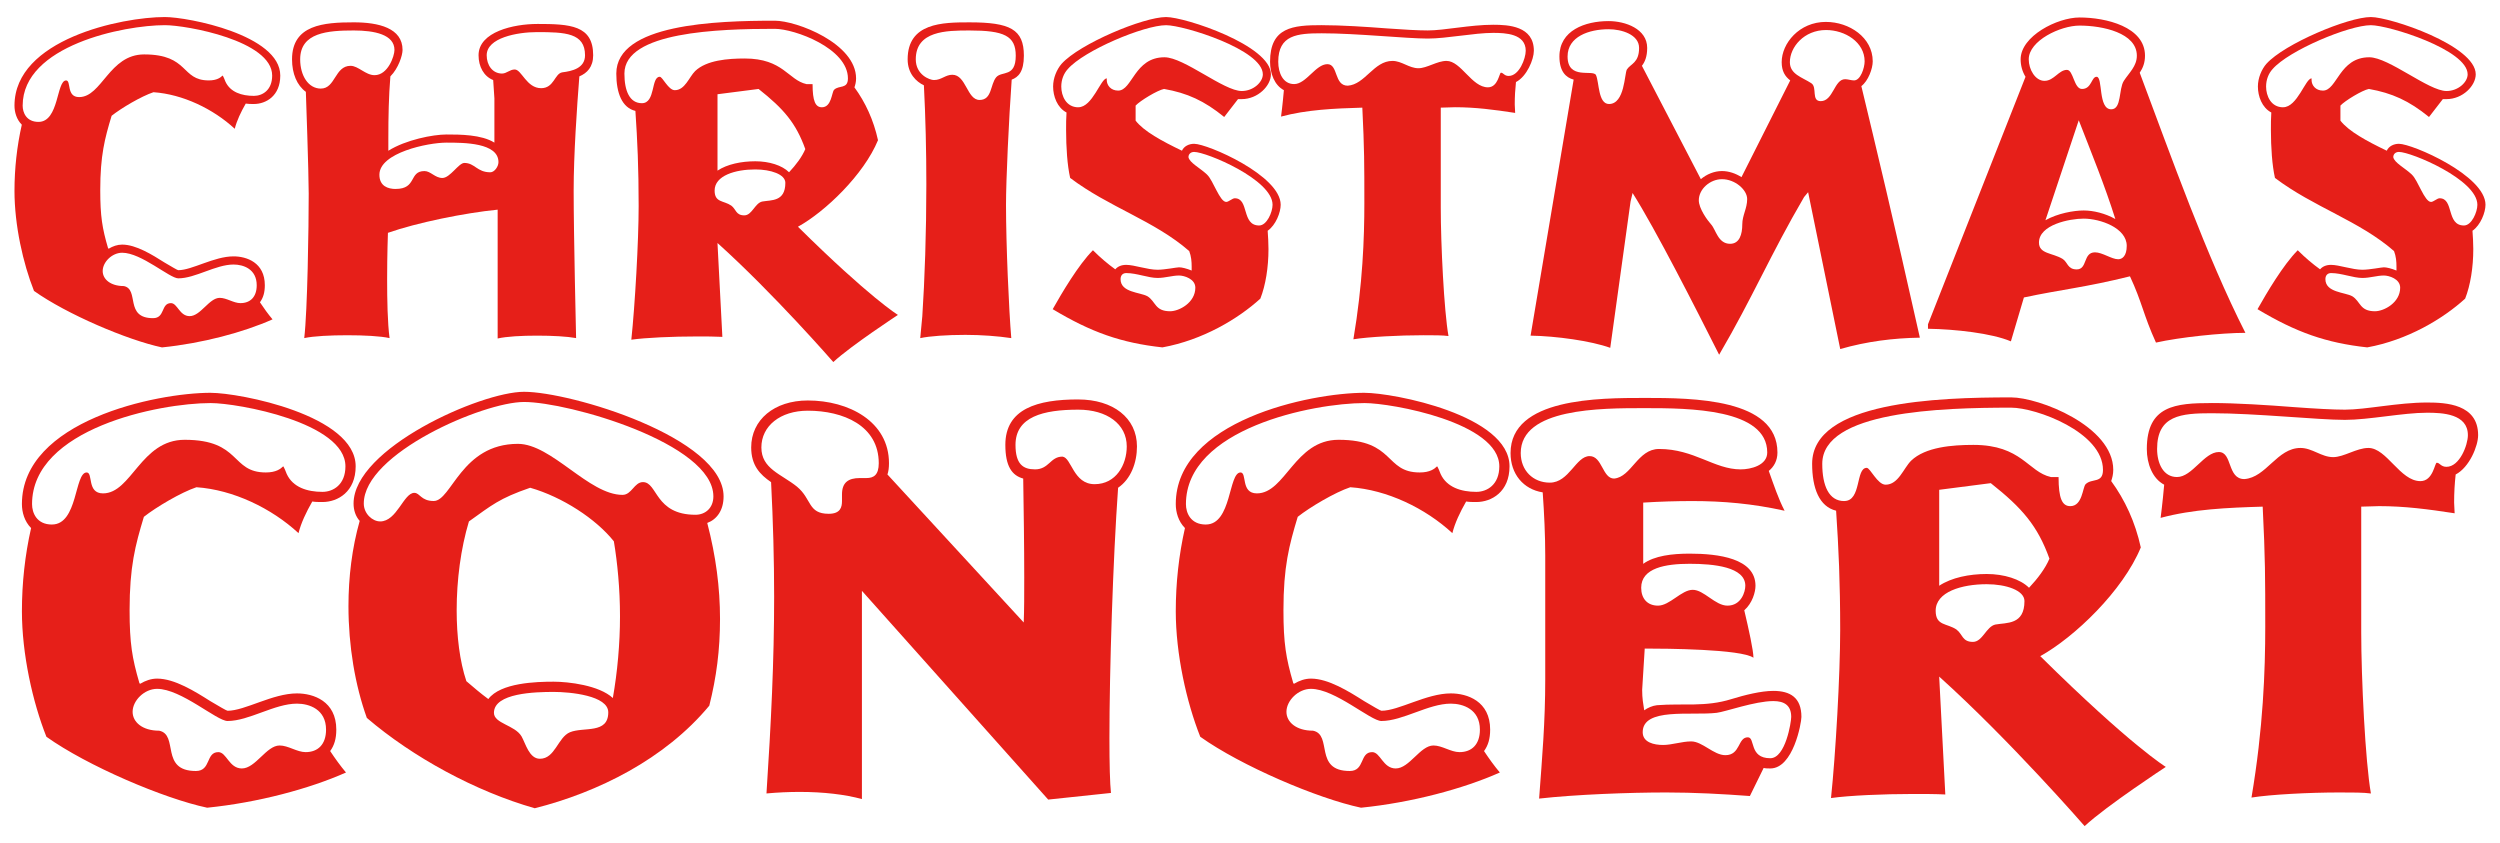
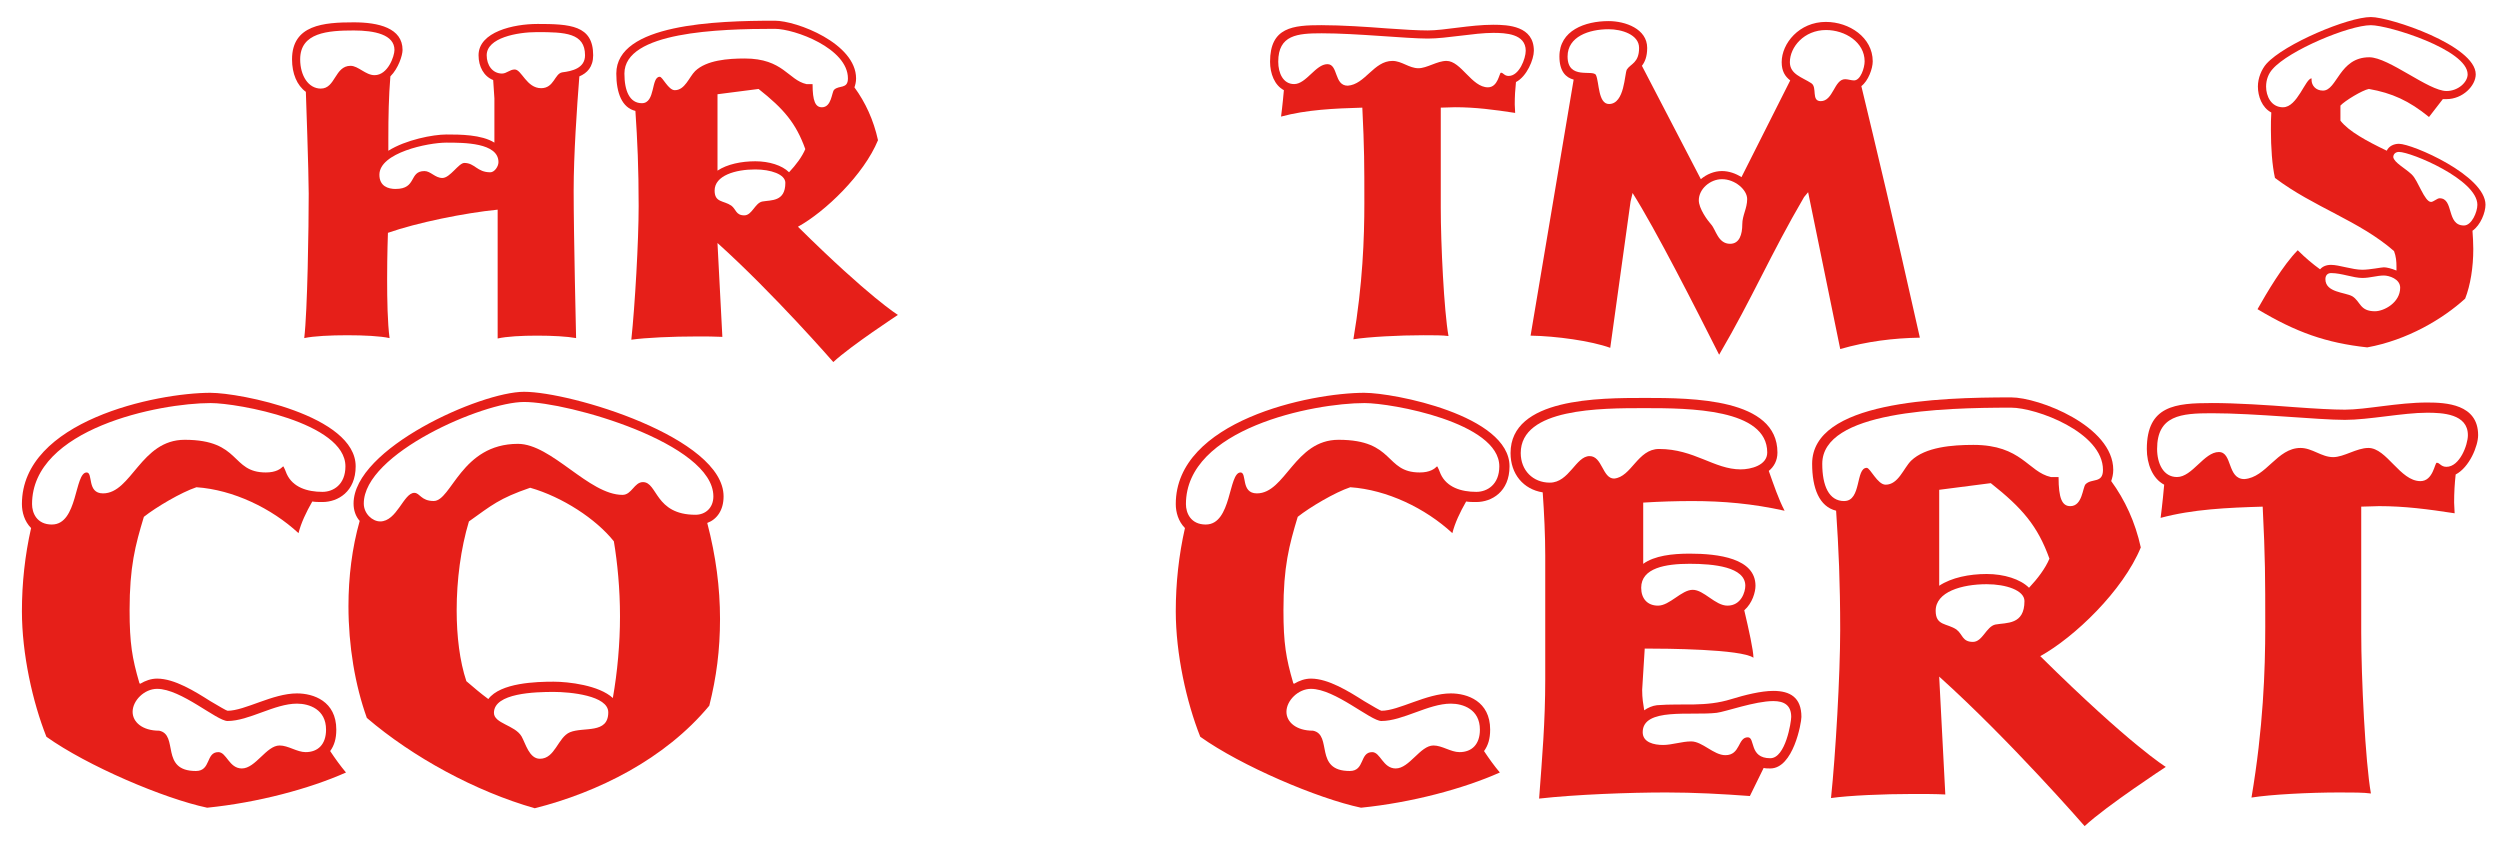
<svg xmlns="http://www.w3.org/2000/svg" id="_レイヤー_1" data-name="レイヤー 1" viewBox="0 0 1024 345.36">
  <defs>
    <style>
      .cls-1 {
        fill: #e61f19;
      }
    </style>
  </defs>
  <g>
    <path class="cls-1" d="M86.31,160.9c11.92,0,59.37,9.2,59.37,30.1,0,10.45-7.32,14.63-13.59,14.63-1.46,0-2.93,0-4.18-.21-2.51,4.39-4.6,8.78-5.64,12.96-11.08-10.24-26.76-17.77-41.81-18.81-6.27,2.09-16.51,8.15-21.53,12.12-3.55,11.71-5.85,20.49-5.85,38.26,0,13.59,1.05,19.65,3.97,29.68,0,.21.21.42.42.42,2.09-1.25,4.39-2.09,6.9-2.09,7.11,0,15.47,5.23,21.74,9.2,3.55,2.09,6.69,3.97,7.11,3.97,7.11,0,18.4-7.11,28.43-7.11,6.69,0,16.1,3.14,16.1,14.84,0,3.76-.84,6.48-2.51,8.78,2.09,3.14,4.18,6.06,6.48,8.78-15.05,6.69-36.16,12.33-56.86,14.42-17.77-3.76-49.13-17.14-65.85-29.06-5.64-14.21-10.03-33.87-10.03-51.42,0-11.5,1.25-23,3.76-34.07-2.72-2.72-3.76-6.48-3.76-9.83,0-34.07,54.98-45.57,77.35-45.57ZM21.29,214.84c10.66,0,9.2-21.32,14.21-21.32,2.72,0,0,8.57,6.69,8.57,11.71,0,15.47-21.95,33.45-21.95,23.2,0,18.81,13.38,33.24,13.38,4.18,0,6.06-1.46,7.11-2.51.21,0,1.25,2.51,1.46,3.14,2.51,5.44,8.36,7.32,14.63,7.32,4.39,0,9.41-2.93,9.41-10.45,0-17.98-44.11-25.92-55.19-25.92-21.11,0-73.17,10.45-73.17,41.39,0,3.55,1.88,8.36,8.15,8.36ZM65.19,299.29c8.15,1.67.21,16.51,15.05,16.51,6.27,0,3.97-7.73,9.2-7.73,3.35,0,4.39,6.69,9.62,6.69,5.64,0,10.03-9.41,15.47-9.41,3.55,0,7.11,2.72,10.66,2.72,5.02,0,8.36-3.14,8.36-9.2,0-8.36-6.9-10.66-11.92-10.66-9.2,0-19.65,7.11-28.43,7.11-4.39,0-19.02-13.17-28.85-13.17-5.23,0-10.03,4.81-10.03,9.41,0,4.18,3.97,7.73,10.87,7.73Z" />
    <path class="cls-1" d="M219.04,331.06c-24.25-6.9-49.96-20.9-68.78-37-4.81-13.38-7.53-29.47-7.53-45.78,0-11.91,1.46-23.83,4.6-34.91-1.67-1.88-2.51-4.39-2.51-7.11,0-22.58,52.05-45.78,69.82-45.78,19.23,0,81.74,18.81,81.74,42.85,0,5.64-2.72,9.41-6.69,10.87,3.55,13.59,5.23,26.55,5.23,39.3s-1.46,23.83-4.39,35.54c-18.19,21.95-45.78,35.54-71.49,42.02ZM155.7,213.58c6.9,0,9.62-11.71,14.01-11.71,2.3,0,2.72,3.34,7.94,3.34,7.32,0,11.29-23.41,34.49-23.41,13.8,0,29.06,20.9,42.85,20.9,3.76,0,4.81-5.23,8.36-5.23,6.06,0,4.81,13.38,21.53,13.38,3.97,0,7.32-2.72,7.32-7.53,0-21.74-59.37-38.67-77.55-38.67-16.72,0-65.64,21.11-65.64,41.6,0,4.18,3.55,7.32,6.69,7.32ZM253.95,252.46c0-11.29-1.05-21.95-2.51-30.73-7.32-9.2-21.11-18.19-34.28-21.95-12.75,4.39-15.68,7.11-25.09,13.8-3.34,11.08-5.02,24.04-5.02,36.37,0,10.66,1.25,20.9,3.97,29.06,2.93,2.51,5.85,5.02,8.99,7.32,5.02-6.69,19.65-7.11,26.76-7.11,6.06,0,18.61,1.46,24.25,6.69,1.88-10.66,2.93-22.37,2.93-33.45ZM213.61,301.59c1.67,2.93,3.14,9.2,7.53,9.2,6.27,0,7.32-8.78,12.33-10.87,5.64-2.3,15.68.84,15.68-8.15,0-6.9-15.68-8.36-22.37-8.36-7.53,0-24.46.42-24.46,8.57,0,4.39,8.57,5.02,11.29,9.62Z" />
-     <path class="cls-1" d="M441.66,163.62c14.21,0,24.04,7.53,24.04,19.23,0,6.69-2.51,13.38-7.73,16.93-2.09,29.27-3.55,74.63-3.55,102.64,0,10.45.21,18.61.63,22.37l-25.71,2.72-76.3-85.5v85.29c-6.9-1.88-15.68-2.93-25.5-2.93-4.39,0-8.99.21-13.59.63,1.88-28.64,3.14-54.35,3.14-80.48,0-15.26-.42-30.73-1.25-47.03-4.6-3.14-8.15-6.9-8.15-14.22,0-11.29,9.41-19.23,23.2-19.23,16.72,0,33.24,8.57,33.24,25.71,0,1.88-.21,3.34-.63,4.6l55.82,60.62c.21-5.02.21-11.5.21-18.6,0-12.54-.21-27.18-.42-40.35-4.6-1.25-7.32-5.02-7.32-13.8,0-14.84,13.17-18.61,29.89-18.61ZM326.48,199.37c6.06,5.02,4.39,11.08,12.96,11.08,4.81,0,5.44-2.72,5.44-5.23v-2.72c0-4.81,2.51-6.69,7.32-6.69h2.72c2.93,0,5.02-1.25,5.02-6.06,0-15.47-14.63-21.53-29.06-21.53-11.29,0-19.02,6.27-19.02,15.05s8.15,10.87,14.63,16.1ZM423.89,192.26c5.85,0,6.27-5.23,11.29-5.23,3.76.42,4.39,11.29,13.17,11.29s13.17-7.94,13.17-15.47c0-9.2-8.15-15.05-19.86-15.05-14.42,0-25.71,2.93-25.71,14.42,0,7.94,3.14,10.03,7.94,10.03Z" />
    <path class="cls-1" d="M558.93,160.9c11.92,0,59.37,9.2,59.37,30.1,0,10.45-7.32,14.63-13.59,14.63-1.46,0-2.93,0-4.18-.21-2.51,4.39-4.6,8.78-5.64,12.96-11.08-10.24-26.76-17.77-41.81-18.81-6.27,2.09-16.52,8.15-21.53,12.12-3.55,11.71-5.85,20.49-5.85,38.26,0,13.59,1.05,19.65,3.97,29.68,0,.21.21.42.42.42,2.09-1.25,4.39-2.09,6.9-2.09,7.11,0,15.47,5.23,21.74,9.2,3.55,2.09,6.69,3.97,7.11,3.97,7.11,0,18.4-7.11,28.43-7.11,6.69,0,16.1,3.14,16.1,14.84,0,3.76-.84,6.48-2.51,8.78,2.09,3.14,4.18,6.06,6.48,8.78-15.05,6.69-36.16,12.33-56.86,14.42-17.77-3.76-49.13-17.14-65.85-29.06-5.64-14.21-10.03-33.87-10.03-51.42,0-11.5,1.25-23,3.76-34.07-2.72-2.72-3.76-6.48-3.76-9.83,0-34.07,54.98-45.57,77.35-45.57ZM493.92,214.84c10.66,0,9.2-21.32,14.21-21.32,2.72,0,0,8.57,6.69,8.57,11.71,0,15.47-21.95,33.45-21.95,23.2,0,18.81,13.38,33.24,13.38,4.18,0,6.06-1.46,7.11-2.51.21,0,1.25,2.51,1.46,3.14,2.51,5.44,8.36,7.32,14.63,7.32,4.39,0,9.41-2.93,9.41-10.45,0-17.98-44.11-25.92-55.19-25.92-21.11,0-73.17,10.45-73.17,41.39,0,3.55,1.88,8.36,8.15,8.36ZM537.81,299.29c8.15,1.67.21,16.51,15.05,16.51,6.27,0,3.97-7.73,9.2-7.73,3.35,0,4.39,6.69,9.62,6.69,5.64,0,10.03-9.41,15.47-9.41,3.55,0,7.11,2.72,10.66,2.72,5.02,0,8.36-3.14,8.36-9.2,0-8.36-6.9-10.66-11.92-10.66-9.2,0-19.65,7.11-28.43,7.11-4.39,0-19.02-13.17-28.85-13.17-5.23,0-10.04,4.81-10.04,9.41,0,4.18,3.97,7.73,10.87,7.73Z" />
    <path class="cls-1" d="M673.69,162.99c19.65,0,54.35.21,54.35,22.37,0,3.34-1.47,5.85-3.55,7.53,2.09,5.85,3.97,11.5,6.48,16.31-13.17-2.93-25.29-3.97-37.84-3.97-6.48,0-13.17.21-20.07.63v25.09c4.6-3.35,11.92-4.18,19.02-4.18,11.71,0,26.97,1.88,26.97,13.17,0,2.51-1.25,7.11-4.6,10.03,1.88,7.94,3.76,16.51,3.76,19.44-5.02-3.55-35.96-3.76-44.53-3.76l-1.05,16.93c0,3.55.42,5.64.84,8.36,1.46-1.04,3.35-1.88,5.23-2.09,10.66-.84,19.86.84,30.52-2.51,5.44-1.67,12.12-3.35,17.14-3.35,6.9,0,11.5,2.72,11.5,10.66,0,2.51-3.35,21.11-12.75,21.11-1.05,0-1.88,0-2.72-.21l-5.64,11.5c-11.29-.84-22.78-1.46-34.28-1.46-15.26,0-37.21.84-52.05,2.51,1.25-16.93,2.51-31.15,2.51-48.92v-50.59c0-8.15-.42-17.14-1.04-25.92-7.94-1.25-13.17-7.53-13.17-16.1,0-22.58,36.17-22.58,54.98-22.58ZM634.8,197.69c7.94,0,10.66-10.87,16.3-10.87,5.23,0,5.23,9.2,10.04,9.2,7.11-.63,9.62-12.12,18.4-12.12,14.42,0,22.58,8.36,33.45,8.36,4.18,0,10.87-1.67,10.87-6.9,0-17.98-31.98-18.19-50.17-18.19s-50.8,0-50.8,18.4c0,7.11,5.02,12.12,11.92,12.12ZM679.12,248.07c4.81,0,9.62-6.48,14.22-6.48s9.2,6.48,14.22,6.48c5.64,0,7.32-5.64,7.32-8.15,0-7.73-12.96-8.99-22.79-8.99s-19.86,1.67-19.86,9.82c0,4.39,2.51,7.32,6.9,7.32ZM681.21,305.14c3.55,0,7.74-1.46,11.5-1.46,4.6,0,9.2,5.64,14,5.64,6.27,0,5.02-7.32,9.2-7.32,3.13,0,.42,8.57,9.2,8.57,6.27,0,8.57-14.84,8.57-16.93,0-4.81-2.93-6.48-7.32-6.48-7.53,0-19.65,4.39-23.2,4.81-10.45,1.25-30.31-2.3-30.31,7.94,0,4.18,4.6,5.23,8.36,5.23Z" />
    <path class="cls-1" d="M853.87,338.38s-30.52-35.12-59.58-61.25l2.51,48.29c-3.97-.21-8.36-.21-13.17-.21-12.33,0-26.34.63-33.65,1.67,1.88-17.77,3.76-50.59,3.76-68.78,0-19.65-.63-33.45-1.67-48.92-6.9-1.67-9.82-9.2-9.82-19.23,0-25.5,51.22-27.18,81.53-27.18,11.29,0,41.81,11.71,41.81,29.68,0,1.88-.42,3.35-.84,4.6,5.64,7.73,9.82,16.72,12.12,27.18-7.32,17.77-27.18,36.79-41.18,44.53,37,36.58,51.42,45.36,51.42,45.36,0,0-24.25,15.89-33.24,24.25ZM755.41,205.22c7.11,0,4.6-13.59,9.2-13.59,1.46,0,4.39,6.9,7.73,6.9,5.23,0,7.32-6.69,10.45-9.82,5.85-5.64,16.93-6.48,25.5-6.48,19.86,0,22.37,11.08,31.77,13.17h3.13c0,8.78,1.46,11.92,4.81,11.92,5.02,0,5.02-7.73,6.27-8.99,2.51-2.51,7.11-.21,7.11-5.85,0-15.47-27.38-25.5-37.63-25.5-28.85,0-77.35,1.46-77.35,23,0,8.99,2.72,15.26,8.99,15.26ZM801.41,257.9c2.51,1.88,2.3,5.02,6.69,5.02,3.97,0,5.44-6.27,9.2-7.11,4.6-.84,11.92.21,11.92-9.62,0-4.39-7.53-6.9-15.47-6.9-10.24,0-20.9,3.14-20.9,10.87,0,6.27,4.6,5.02,8.57,7.73ZM815.41,197.9l-21.11,2.72v39.3c5.02-3.34,12.33-4.81,19.44-4.81s13.8,2.09,17.35,5.64c3.55-3.76,6.69-7.94,8.36-11.92-4.81-13.38-11.08-20.7-24.04-30.94Z" />
    <path class="cls-1" d="M905.92,165.08c10.03,0,23,.84,33.65,1.67,8.57.63,16.1,1.05,20.91,1.05,8.57,0,21.74-2.93,33.65-2.93,7.74,0,20.91.63,20.91,13.38,0,4.39-3.55,13.17-9.2,16.1-.42,3.76-.63,7.53-.63,11.5,0,1.46.21,2.93.21,4.39-10.87-1.67-20.49-2.93-30.94-2.93-2.3,0-4.6.21-7.32.21v51.43c0,18.81,1.67,53.1,3.97,66.06-2.93-.42-7.53-.42-12.96-.42-12.33,0-28.22.84-35.96,2.09,4.81-28.43,5.64-52.05,5.64-70.03,0-20.28,0-27.8-1.05-49.13-14.42.42-28.64,1.05-41.81,4.6,0,0,.83-6.27,1.46-13.59-4.81-2.51-7.11-8.57-7.11-14.63,0-17.77,11.71-18.81,26.55-18.81ZM891.7,195.39c6.27,0,11.08-10.24,17.14-10.24,5.64,0,3.35,11.08,10.45,11.08,8.99-.63,13.38-12.75,23-12.75,4.81,0,8.57,3.76,13.38,3.76,4.39,0,9.62-3.76,14.42-3.76,7.53,0,12.96,13.59,21.32,13.59,5.23,0,5.85-7.53,6.69-7.53,1.25,0,1.67,1.67,3.97,1.67,5.43,0,8.78-8.99,8.78-12.96,0-8.78-10.45-9.2-16.72-9.2-9.82,0-23.83,2.93-33.65,2.93-11.08,0-36.58-2.72-54.56-2.72-12.54,0-22.37.84-22.37,14.63,0,5.85,2.51,11.5,8.15,11.5Z" />
  </g>
  <g>
-     <path class="cls-1" d="M67.53,6.98c9.49,0,47.27,7.32,47.27,23.97,0,8.32-5.83,11.65-10.82,11.65-1.17,0-2.33,0-3.33-.17-2,3.5-3.66,6.99-4.5,10.32-8.82-8.16-21.31-14.15-33.29-14.98-4.99,1.66-13.15,6.49-17.14,9.65-2.83,9.32-4.66,16.31-4.66,30.46,0,10.82.83,15.65,3.16,23.64,0,.17.17.33.33.33,1.66-1,3.5-1.66,5.49-1.66,5.66,0,12.32,4.16,17.31,7.32,2.83,1.66,5.33,3.16,5.66,3.16,5.66,0,14.65-5.66,22.64-5.66,5.33,0,12.82,2.5,12.82,11.82,0,3-.67,5.16-2,6.99,1.66,2.5,3.33,4.83,5.16,6.99-11.99,5.33-28.8,9.82-45.28,11.49-14.15-3-39.12-13.65-52.43-23.14-4.5-11.32-7.99-26.97-7.99-40.95,0-9.15,1-18.31,3-27.13-2.16-2.16-3-5.16-3-7.82C5.94,16.14,49.72,6.98,67.53,6.98ZM15.76,49.93c8.49,0,7.32-16.98,11.32-16.98,2.16,0,0,6.82,5.33,6.82,9.32,0,12.32-17.48,26.63-17.48,18.48,0,14.98,10.65,26.47,10.65,3.33,0,4.83-1.17,5.66-2,.17,0,1,2,1.17,2.5,2,4.33,6.66,5.83,11.65,5.83,3.5,0,7.49-2.33,7.49-8.32,0-14.32-35.12-20.64-43.94-20.64-16.81,0-58.26,8.32-58.26,32.96,0,2.83,1.5,6.66,6.49,6.66ZM50.72,117.17c6.49,1.33.17,13.15,11.98,13.15,4.99,0,3.16-6.16,7.32-6.16,2.66,0,3.5,5.33,7.66,5.33,4.49,0,7.99-7.49,12.32-7.49,2.83,0,5.66,2.16,8.49,2.16,4,0,6.66-2.5,6.66-7.32,0-6.66-5.49-8.49-9.49-8.49-7.32,0-15.65,5.66-22.64,5.66-3.5,0-15.15-10.49-22.97-10.49-4.16,0-7.99,3.83-7.99,7.49,0,3.33,3.16,6.16,8.66,6.16Z" />
    <path class="cls-1" d="M219.99,9.81c13.48,0,22.97.5,22.97,12.82,0,4.83-2.5,7.32-5.66,8.66-1,12.82-2.33,32.12-2.33,46.77,0,18.14,1,60.42,1,60.42-3.66-.67-9.65-1-15.98-1s-12.48.33-16.15,1.17v-52.77c-13.48,1.33-33.12,5.33-44.94,9.49,0,0-.33,8.82-.33,18.98,0,8.49.17,17.98,1,24.14-3.66-.83-10.49-1.17-17.31-1.17s-13.82.33-17.64,1.17c1.33-11.15,1.83-45.44,1.83-59.09,0-8.82-1.17-41.78-1.17-41.78-3.66-2.66-5.66-7.49-5.66-13.32,0-14.15,12.98-15.15,25.3-15.15,10.15,0,19.97,2.33,19.97,11.32,0,2.16-1.66,7.49-4.99,10.82-.67,8.32-.83,16.31-.83,25.47v4.99c7.16-4.5,18.31-6.66,23.8-6.66s14.32,0,19.64,3.33v-18.14l-.5-7.49c-3.83-1.5-5.99-5.49-5.99-10.15,0-9.65,14.48-12.82,23.97-12.82ZM131.44,36.28c5.99,0,5.66-9.32,12.15-9.32,3.16,0,6.16,3.83,9.82,3.83,5.49,0,8.16-7.82,8.16-10.32,0-6.32-8.16-7.99-16.65-7.99-10.65,0-21.97.83-21.97,11.82,0,6.66,3.33,11.99,8.49,11.99ZM162.06,77.39c8.82,0,5.33-7.32,11.82-7.32,2.5,0,4.33,2.83,7.32,2.83,3.16,0,6.66-6.16,8.99-6.16,4.33,0,5.16,3.83,10.65,3.83,1.66,0,3.33-2.33,3.33-4.16,0-7.99-14.15-7.99-21.31-7.99-7.66,0-27.46,4.16-27.46,13.15,0,4.66,3.5,5.83,6.66,5.83ZM205.67,30.12c1.83,0,3.16-1.66,5.16-1.66,2.83,0,4.83,7.66,10.82,7.66,5.33,0,5.49-5.99,8.66-6.49,3.99-.5,9.32-1.66,9.32-6.99,0-9.15-8.16-9.49-19.64-9.49-8.16,0-20.64,2.33-20.64,9.49,0,3.99,2.33,7.49,6.32,7.49Z" />
    <path class="cls-1" d="M341.32,148.3s-24.3-27.96-47.44-48.77l2,38.45c-3.16-.17-6.66-.17-10.49-.17-9.82,0-20.97.5-26.8,1.33,1.5-14.15,3-40.28,3-54.76,0-15.65-.5-26.63-1.33-38.95-5.49-1.33-7.82-7.32-7.82-15.31,0-20.31,40.78-21.64,64.92-21.64,8.99,0,33.29,9.32,33.29,23.64,0,1.5-.33,2.66-.67,3.66,4.49,6.16,7.82,13.32,9.65,21.64-5.83,14.15-21.64,29.3-32.79,35.45,29.46,29.13,40.95,36.12,40.95,36.12,0,0-19.31,12.65-26.47,19.31ZM262.92,42.27c5.66,0,3.66-10.82,7.32-10.82,1.17,0,3.5,5.49,6.16,5.49,4.16,0,5.83-5.33,8.32-7.82,4.66-4.49,13.48-5.16,20.31-5.16,15.81,0,17.81,8.82,25.3,10.49h2.5c0,6.99,1.17,9.49,3.83,9.49,3.99,0,3.99-6.16,4.99-7.16,2-2,5.66-.17,5.66-4.66,0-12.32-21.81-20.31-29.96-20.31-22.97,0-61.59,1.17-61.59,18.31,0,7.16,2.16,12.15,7.16,12.15ZM299.54,84.22c2,1.5,1.83,3.99,5.33,3.99,3.16,0,4.33-4.99,7.32-5.66,3.66-.67,9.49.17,9.49-7.66,0-3.5-5.99-5.49-12.32-5.49-8.16,0-16.65,2.5-16.65,8.66,0,4.99,3.66,3.99,6.82,6.16ZM310.7,36.44l-16.81,2.16v31.29c4-2.66,9.82-3.83,15.48-3.83s10.99,1.66,13.82,4.5c2.83-3,5.33-6.33,6.66-9.49-3.83-10.65-8.82-16.48-19.14-24.63Z" />
-     <path class="cls-1" d="M377.77,129.66c1-15.15,1.66-34.46,1.66-54.1,0-13.81-.33-27.63-1-40.61-3.16-1.5-6.66-4.83-6.66-10.65,0-14.98,14.31-15.15,25.3-15.15,16.65,0,22.31,2.83,22.31,13.65,0,6.66-2.33,8.82-4.99,9.82-1.17,16.31-2.33,41.11-2.33,51.27,0,16.15,1.17,42.95,2.16,54.6-5.49-.83-12.32-1.33-18.81-1.33-7.49,0-14.65.5-18.48,1.33l.83-8.82ZM382.59,32.78c3,0,4.66-2.16,7.49-2.16,5.66,0,5.99,10.32,11.15,10.32s4.33-6.32,6.83-9.32c2.33-2.66,7.99.17,7.99-8.82,0-8.16-4.83-10.32-18.98-10.32-9.49,0-21.97.17-21.97,11.82,0,6.32,5.66,8.49,7.49,8.49Z" />
-     <path class="cls-1" d="M434.85,26.12c7.32-8.16,33.46-19.14,42.78-19.14,7.82,0,42.94,11.65,42.94,23.47,0,4.66-5.33,10.15-11.98,10.15h-1.5l-5.66,7.32c-8.16-6.66-15.15-9.82-24.63-11.49-2.66.5-9.82,4.83-11.65,6.82v6.16c3.33,4.33,10.65,8.32,18.98,12.32.83-1.83,2.83-2.83,4.99-2.83,5.49,0,35.45,12.98,35.45,24.97,0,3.16-2,8.32-5.33,10.65.17,2.5.33,4.99.33,7.49,0,7.49-1.17,14.81-3.33,20.31-9.15,8.32-23.64,16.98-40.11,19.97-16.81-1.83-29.13-6.16-44.94-15.65,3.66-6.49,10.49-18.14,16.48-24.14,3.16,3.16,6.16,5.66,9.15,7.82,1-1.17,2.5-1.83,4.49-1.83,3.33,0,8.66,2,12.82,2,3,0,7.82-1,8.82-1,1.17,0,3.16.5,5.16,1.33v-1.66c0-2-.17-4.16-1-6.32-14.31-12.48-32.96-17.98-48.77-29.96-1.17-5.16-1.66-12.48-1.66-19.64,0-2.5,0-4.83.17-7.16-3.83-2-5.49-6.66-5.49-10.65,0-3.5,1.5-6.99,3.49-9.32ZM441.68,43.93c5.83,0,9.15-11.82,11.65-11.82v.67c0,2.16,1.66,4.33,4.66,4.33,5.83,0,6.66-13.65,18.98-13.65,7.99,0,24.3,13.82,31.63,13.82,4.83,0,8.66-3.66,8.66-6.82,0-10.15-32.46-20.14-39.62-20.14-8.99,0-33.62,10.32-40.28,17.98-1.66,1.83-2.66,4.33-2.66,7.16,0,3.83,2,8.49,6.99,8.49ZM469.97,121.33c3.5,2.16,3,6.16,9.32,6.16,3.66,0,10.32-3.5,10.32-9.65,0-3.66-4.66-4.99-6.66-4.99-2.83,0-5.66,1-8.82,1-3.83,0-8.49-2-12.82-2-1.5,0-2.33,1-2.33,2.5,0,5.49,7.99,5.33,10.99,6.99ZM494.44,71.56c2.5,2.33,5.16,11.15,7.82,11.15,1,0,2.5-1.5,3.5-1.5,5.99,0,2.66,11.15,9.99,11.15,3.16,0,5.49-5.49,5.49-8.49,0-10.32-27.13-21.64-32.12-21.64-1.33,0-2.33.83-2.33,2.16.5,2.33,4.66,4.33,7.66,7.16Z" />
    <path class="cls-1" d="M541.37,10.31c7.99,0,18.31.67,26.8,1.33,6.82.5,12.82.83,16.65.83,6.82,0,17.31-2.33,26.8-2.33,6.16,0,16.65.5,16.65,10.65,0,3.5-2.83,10.49-7.33,12.82-.33,3-.5,5.99-.5,9.15,0,1.17.17,2.33.17,3.49-8.66-1.33-16.31-2.33-24.64-2.33-1.83,0-3.66.17-5.83.17v40.95c0,14.98,1.33,42.28,3.16,52.6-2.33-.33-5.99-.33-10.32-.33-9.82,0-22.47.67-28.63,1.66,3.83-22.64,4.49-41.45,4.49-55.76,0-16.15,0-22.14-.83-39.12-11.49.33-22.8.83-33.29,3.66,0,0,.67-4.99,1.16-10.82-3.83-2-5.66-6.82-5.66-11.65,0-14.15,9.32-14.98,21.14-14.98ZM530.06,34.44c4.99,0,8.82-8.16,13.65-8.16,4.49,0,2.66,8.82,8.32,8.82,7.16-.5,10.65-10.15,18.31-10.15,3.83,0,6.82,3,10.65,3,3.49,0,7.66-3,11.49-3,5.99,0,10.32,10.82,16.98,10.82,4.16,0,4.66-5.99,5.33-5.99,1,0,1.33,1.33,3.16,1.33,4.33,0,6.99-7.16,6.99-10.32,0-6.99-8.32-7.32-13.32-7.32-7.82,0-18.98,2.33-26.8,2.33-8.82,0-29.13-2.16-43.44-2.16-9.99,0-17.81.67-17.81,11.65,0,4.66,2,9.15,6.49,9.15Z" />
    <path class="cls-1" d="M747.93,8.98c9.49,0,19.14,6.33,19.14,16.15,0,3-1.83,7.99-4.66,10.15,6.16,25.63,12.82,53.26,23.97,103.03-10.82.17-21.64,1.5-32.62,4.66l-13.15-64.25-1.66,2c-13.82,23.64-20.97,40.95-34.79,64.58-9.82-19.48-25.97-51.27-35.45-66.25l-.83,3.5-8.32,59.92c-7.82-2.83-22.14-4.83-32.63-4.99l17.64-104.87c-3.16-.83-5.83-3.33-5.83-9.49,0-10.65,10.49-14.48,20.14-14.48,6.83,0,15.81,3.16,15.81,10.99,0,3.66-1,5.83-2.16,7.32l24.14,46.44c2.33-2,5.49-3.33,8.65-3.33,2.83,0,5.66,1,7.99,2.5l19.97-39.62c-2.16-1.66-3.5-3.83-3.5-7.49,0-7.66,7.16-16.48,18.14-16.48ZM653.72,30.78c1.33,2.83.83,11.82,5.33,11.82,6.49,0,6.33-12.48,7.33-14.15,1.5-2.33,4.99-2.66,4.99-8.82,0-5.49-7.16-7.66-12.48-7.66-7.99,0-16.81,3-16.81,11.15,0,9.82,10.49,5.16,11.65,7.66ZM700.83,91.87c2,2.16,2.83,7.99,7.82,7.99,3.83,0,4.99-3.83,4.99-7.99,0-3.66,2-6.49,2-10.32s-4.99-8.16-10.32-8.16c-4.83,0-9.49,4-9.49,8.66,0,3.33,3.49,8.16,4.99,9.82ZM741.94,34.11c2.5,1.66-.16,7.32,3.83,7.32,5.16,0,5.49-8.99,9.99-8.99,1.17,0,2.5.5,3.66.5,2.66,0,4.33-5.16,4.33-7.82,0-7.82-7.99-12.82-15.81-12.82-8.99,0-14.81,6.99-14.81,13.15,0,4.99,4.99,6.16,8.82,8.66Z" />
-     <path class="cls-1" d="M883.08,140.31c-5.16-11.32-5.66-16.48-10.65-27.13-17.98,4.49-28.63,5.49-43.44,8.66l-5.33,17.98c-7.82-3.33-22.8-4.99-33.96-5.16v-1.83l39.95-101.37c-1.33-2.16-2-4.66-2-7.16,0-9.49,14.98-17.14,24.14-17.14,10.82,0,26.8,3.83,26.8,15.65,0,2.83-.83,4.99-2.16,6.99,12.98,34.62,27.3,75.07,43.28,106.53-9.82,0-26.97,1.83-36.62,3.99ZM837.47,33.11c3.83,0,5.83-4.49,9.15-4.49,2.66,0,2.83,7.82,6.16,7.82,4,0,3.83-4.99,5.99-4.99,2.66,0,.5,13.32,5.99,13.32,4.33,0,3-8.32,5.16-11.65s5.33-5.99,5.33-10.32c0-9.32-13.98-12.32-23.47-12.32-7.82,0-20.81,6.16-20.81,13.82,0,4.16,2.66,8.82,6.49,8.82ZM844.8,106.02c2.16,1.33,2,4.33,5.83,4.33,4.49,0,2.5-6.99,7.49-6.99,3,0,6.82,2.83,9.49,2.83,1.66,0,3.5-1.33,3.5-5.49,0-7.32-10.82-11.15-17.64-11.15-5.83,0-18.31,2.5-18.31,9.82,0,4.66,5.49,4.16,9.65,6.66ZM866.44,89.71c-4.33-13.81-9.82-27.13-14.98-40.45l-13.65,40.95c4.99-2.83,11.65-4,15.65-4s8.82,1.17,12.98,3.5Z" />
    <path class="cls-1" d="M928.34,26.12c7.32-8.16,33.46-19.14,42.78-19.14,7.82,0,42.94,11.65,42.94,23.47,0,4.66-5.33,10.15-11.98,10.15h-1.5l-5.66,7.32c-8.16-6.66-15.15-9.82-24.63-11.49-2.66.5-9.82,4.83-11.65,6.82v6.16c3.33,4.33,10.65,8.32,18.98,12.32.83-1.83,2.83-2.83,4.99-2.83,5.49,0,35.45,12.98,35.45,24.97,0,3.16-2,8.32-5.33,10.65.17,2.5.33,4.99.33,7.49,0,7.49-1.17,14.81-3.33,20.31-9.15,8.32-23.64,16.98-40.11,19.97-16.81-1.83-29.13-6.16-44.94-15.65,3.66-6.49,10.49-18.14,16.48-24.14,3.16,3.16,6.16,5.66,9.15,7.82,1-1.17,2.5-1.83,4.49-1.83,3.33,0,8.66,2,12.82,2,3,0,7.82-1,8.82-1,1.16,0,3.16.5,5.16,1.33v-1.66c0-2-.17-4.16-1-6.32-14.31-12.48-32.96-17.98-48.77-29.96-1.16-5.16-1.66-12.48-1.66-19.64,0-2.5,0-4.83.16-7.16-3.83-2-5.49-6.66-5.49-10.65,0-3.5,1.5-6.99,3.49-9.32ZM935.17,43.93c5.83,0,9.15-11.82,11.65-11.82v.67c0,2.16,1.66,4.33,4.66,4.33,5.83,0,6.66-13.65,18.98-13.65,7.99,0,24.3,13.82,31.63,13.82,4.83,0,8.66-3.66,8.66-6.82,0-10.15-32.46-20.14-39.62-20.14-8.99,0-33.62,10.32-40.28,17.98-1.66,1.83-2.66,4.33-2.66,7.16,0,3.83,2,8.49,6.99,8.49ZM963.47,121.33c3.49,2.16,3,6.16,9.32,6.16,3.66,0,10.32-3.5,10.32-9.65,0-3.66-4.66-4.99-6.66-4.99-2.83,0-5.66,1-8.82,1-3.83,0-8.49-2-12.82-2-1.5,0-2.33,1-2.33,2.5,0,5.49,7.99,5.33,10.99,6.99ZM987.93,71.56c2.5,2.33,5.16,11.15,7.82,11.15,1,0,2.5-1.5,3.5-1.5,5.99,0,2.66,11.15,9.99,11.15,3.16,0,5.49-5.49,5.49-8.49,0-10.32-27.13-21.64-32.12-21.64-1.33,0-2.33.83-2.33,2.16.5,2.33,4.66,4.33,7.66,7.16Z" />
  </g>
</svg>